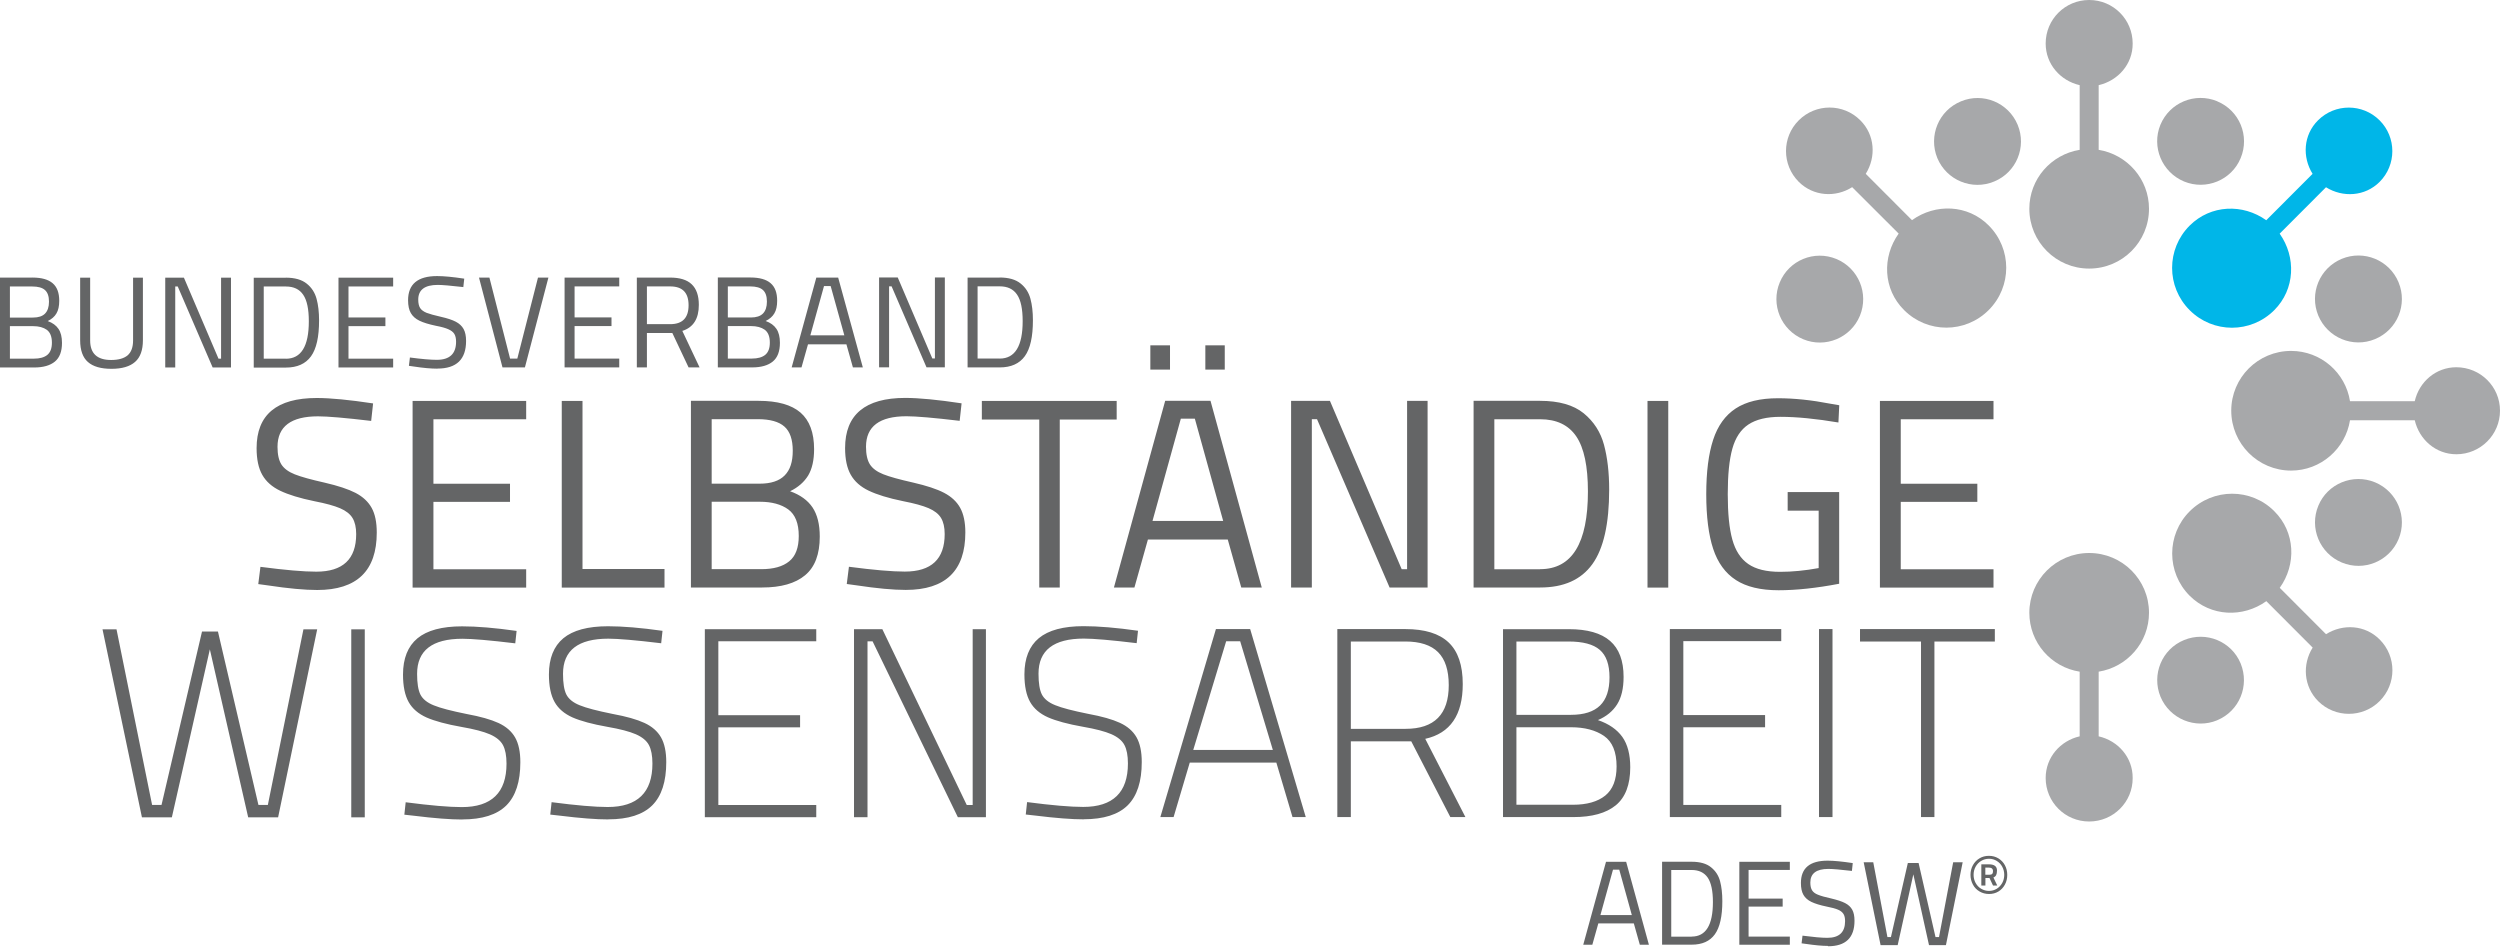
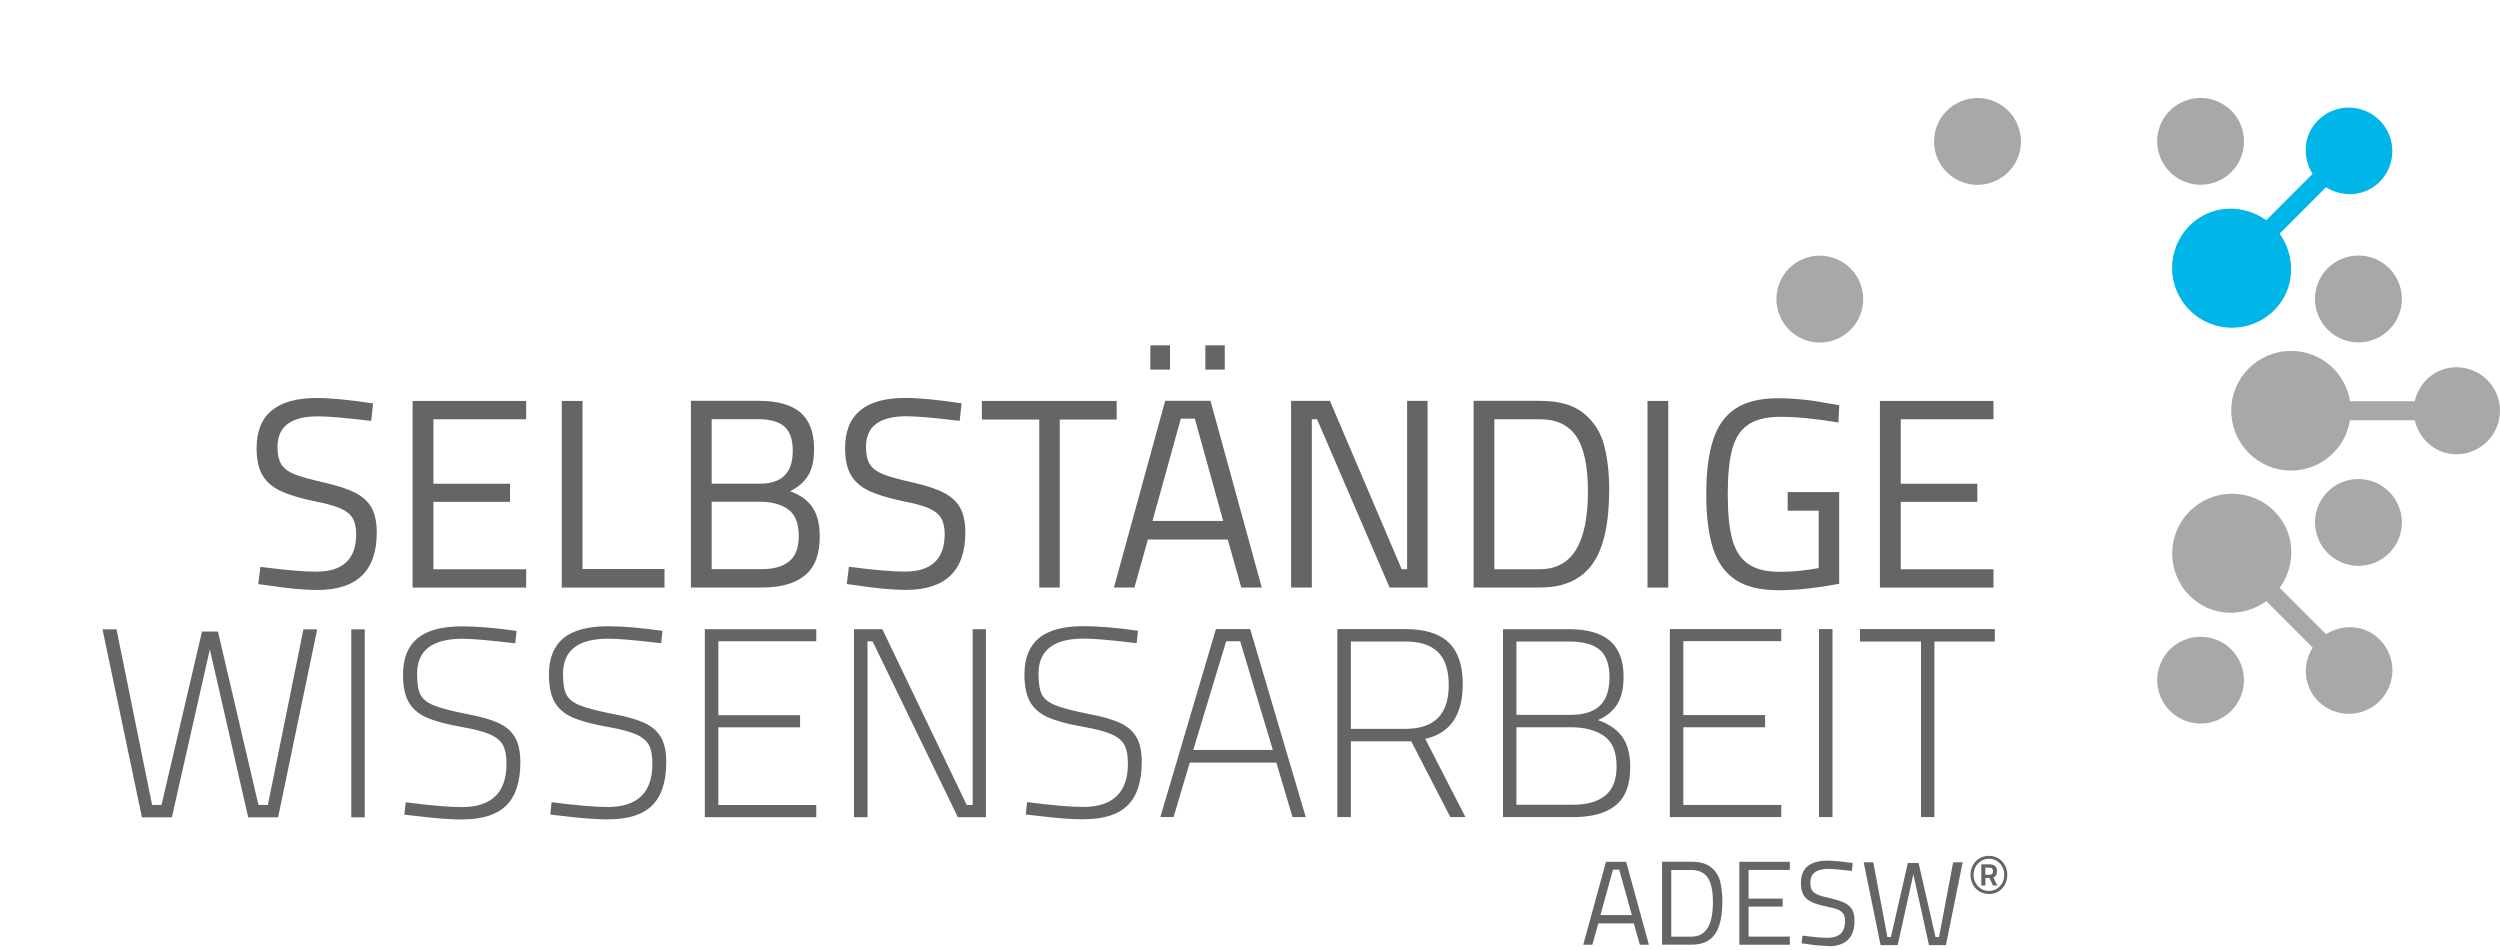
<svg xmlns="http://www.w3.org/2000/svg" id="Layer_1" width="300" height="114" viewBox="0 0 300 114">
  <defs>
    <style>.cls-1{fill:#00b6e8;}.cls-2{fill:#a7a8aa;}.cls-3{fill:#646566;}</style>
  </defs>
  <path class="cls-3" d="m238.24,104.97v-.86h.4c.35,0,.52.14.52.43,0,.15-.03.26-.1.33-.07.07-.18.1-.33.1h-.49Zm-.48,1.29h.49v-.9h.49l.42.9h.51l-.46-.96c.16-.07.27-.17.33-.29.06-.12.1-.3.1-.55,0-.49-.32-.74-.96-.74h-.92v2.54Zm.92.65c-.34,0-.65-.09-.94-.26s-.5-.4-.67-.7c-.16-.3-.24-.62-.24-.97s.08-.68.24-.97c.16-.29.38-.53.67-.7.28-.17.59-.26.94-.26s.65.09.93.26c.28.17.5.4.66.7.16.3.24.62.24.97s-.08.68-.24.97c-.16.29-.38.53-.66.7s-.59.26-.93.26m0,.37c.42,0,.8-.1,1.13-.3.33-.2.59-.48.78-.83s.28-.74.28-1.16-.09-.81-.28-1.16c-.19-.35-.45-.62-.79-.83-.34-.2-.71-.3-1.13-.3s-.8.1-1.13.3c-.34.2-.6.48-.79.82s-.29.73-.29,1.16.1.81.29,1.17.46.63.8.83c.34.2.72.3,1.14.3m-13,6.14h2.03l1.88-8.5,1.88,8.5h2.03l2.01-9.95h-1.14l-1.7,8.98h-.42l-2.03-8.89h-1.29l-2.03,8.89h-.42l-1.7-8.98h-1.15l2.03,9.95Zm-6.33.13c2.12,0,3.18-1.02,3.18-3.06,0-.55-.09-.99-.27-1.32-.18-.33-.47-.6-.86-.8-.39-.2-.94-.38-1.65-.55-.73-.16-1.26-.31-1.6-.45-.34-.13-.57-.31-.71-.53-.14-.22-.21-.53-.21-.94,0-1.08.72-1.63,2.16-1.63.51,0,1.45.08,2.83.24l.1-.94c-1.27-.19-2.27-.29-3.01-.29-2.14,0-3.21.89-3.21,2.68,0,.6.1,1.07.3,1.42.2.35.52.64.96.85.44.21,1.05.4,1.83.56.59.11,1.05.24,1.36.37.31.13.53.31.66.52.13.21.19.5.19.86,0,1.33-.71,2-2.13,2-.67,0-1.66-.09-2.98-.26l-.11.92.52.07c1.08.16,1.96.24,2.63.24m-4.56-9.11v-.98h-6.06v9.95h6.06v-.98h-4.95v-3.6h4.09v-.96h-4.09v-3.44h4.95Zm-11.78,8h-2.45v-8h2.45c.87,0,1.51.31,1.93.92.41.61.62,1.59.62,2.93,0,2.76-.85,4.14-2.55,4.14m0-8.98h-3.55v9.95h3.55c1.26,0,2.18-.41,2.78-1.24.6-.83.9-2.16.9-3.98,0-.91-.09-1.71-.27-2.39-.18-.68-.54-1.24-1.09-1.68-.54-.44-1.32-.66-2.32-.66m-9.44.95h.75l1.51,5.45h-3.77l1.51-5.45Zm3.22,9.01h1.09l-2.73-9.95h-2.42l-2.73,9.95h1.09l.72-2.56h4.26l.72,2.56Z" />
-   <path class="cls-3" d="m119.96,43.02h-2.65v-8.66h2.65c.95,0,1.64.33,2.09,1,.45.66.67,1.72.67,3.18,0,2.99-.92,4.49-2.76,4.49m0-9.72h-3.85v10.78h3.85c1.36,0,2.37-.45,3.02-1.35.65-.9.97-2.33.97-4.31,0-.99-.1-1.85-.3-2.59-.2-.74-.59-1.35-1.18-1.82-.59-.48-1.43-.72-2.52-.72m-7.76,0v9.72h-.31l-4.15-9.72h-2.24v10.78h1.2v-9.72h.3l4.19,9.72h2.2v-10.78h-1.18Zm-13.32,1.03h.81l1.64,5.91h-4.08l1.64-5.91Zm3.49,9.76h1.18l-2.96-10.78h-2.62l-2.96,10.78h1.18l.78-2.77h4.61l.78,2.77Zm-15.02-1.06v-3.9h2.79c.69,0,1.23.15,1.64.44.4.3.61.81.61,1.54,0,.68-.18,1.16-.55,1.47-.37.3-.91.45-1.61.45h-2.87Zm0-4.94v-3.72h2.67c.71,0,1.22.14,1.54.43.32.29.48.75.48,1.39s-.16,1.11-.47,1.43c-.31.32-.8.48-1.45.48h-2.77Zm-1.2,6h4.11c1.09,0,1.92-.24,2.49-.71.57-.47.85-1.22.85-2.24,0-.71-.14-1.27-.42-1.68-.28-.42-.71-.73-1.29-.94.47-.23.82-.53,1.04-.91.23-.38.34-.89.34-1.52,0-.96-.26-1.66-.79-2.11-.52-.45-1.33-.68-2.42-.68h-3.91v10.78Zm-8.51-5.19v-4.53h2.79c1.48,0,2.21.75,2.21,2.26s-.73,2.27-2.2,2.27h-2.81Zm-1.2,5.19h1.2v-4.13h3.05l1.95,4.13h1.32l-2.07-4.38c1.32-.42,1.98-1.46,1.98-3.13,0-1.11-.29-1.93-.86-2.47-.57-.54-1.43-.8-2.59-.8h-3.99v10.78Zm-2.12-9.72v-1.06h-6.56v10.78h6.56v-1.06h-5.36v-3.9h4.43v-1.04h-4.43v-3.72h5.36Zm-14,9.72h2.68l2.82-10.78h-1.25l-2.48,9.72h-.87l-2.48-9.72h-1.25l2.82,10.78Zm-7.82.14c2.3,0,3.44-1.11,3.44-3.32,0-.59-.1-1.07-.3-1.43-.2-.36-.51-.65-.93-.87-.42-.22-1.02-.42-1.78-.59-.79-.18-1.37-.34-1.73-.48-.36-.15-.62-.34-.77-.57-.15-.23-.23-.57-.23-1.02,0-1.17.78-1.76,2.34-1.76.55,0,1.57.09,3.07.26l.11-1.01c-1.37-.21-2.46-.31-3.26-.31-2.32,0-3.48.97-3.48,2.9,0,.64.11,1.16.33,1.54.22.38.56.69,1.04.92.47.23,1.14.43,1.99.61.64.12,1.14.26,1.47.41.34.15.58.33.72.56.14.23.21.54.21.94,0,1.44-.77,2.17-2.31,2.17-.73,0-1.8-.09-3.23-.28l-.12,1,.56.08c1.17.18,2.12.26,2.85.26m-5.3-9.86v-1.06h-6.56v10.78h6.56v-1.06h-5.36v-3.9h4.43v-1.04h-4.43v-3.72h5.36Zm-12.88,8.66h-2.65v-8.66h2.65c.95,0,1.64.33,2.09,1,.45.66.67,1.72.67,3.18,0,2.99-.92,4.49-2.76,4.49m0-9.72h-3.85v10.78h3.85c1.36,0,2.37-.45,3.02-1.35.65-.9.97-2.33.97-4.31,0-.99-.1-1.85-.3-2.59-.2-.74-.59-1.35-1.18-1.82-.59-.48-1.43-.72-2.52-.72m-7.76,0v9.72h-.31l-4.15-9.72h-2.24v10.78h1.2v-9.72h.3l4.19,9.72h2.2v-10.78h-1.18Zm-13.16,10.94c1.27,0,2.22-.28,2.84-.83.63-.55.94-1.42.94-2.6v-7.51h-1.18v7.54c0,.81-.22,1.4-.65,1.78-.44.37-1.1.56-1.98.56-1.68,0-2.52-.78-2.52-2.34v-7.54h-1.2v7.51c0,1.19.31,2.07.93,2.61.62.55,1.56.82,2.83.82m-12.19-1.22v-3.9h2.79c.69,0,1.23.15,1.64.44.4.3.61.81.61,1.54,0,.68-.18,1.16-.55,1.47-.37.3-.91.45-1.61.45H1.2Zm0-4.94v-3.72h2.67c.71,0,1.22.14,1.54.43.32.29.48.75.48,1.39s-.16,1.11-.47,1.43c-.31.32-.8.48-1.45.48H1.2Zm-1.2,6h4.11c1.09,0,1.92-.24,2.49-.71.57-.47.85-1.22.85-2.24,0-.71-.14-1.27-.42-1.68-.28-.42-.71-.73-1.29-.94.47-.23.82-.53,1.04-.91.23-.38.34-.89.34-1.52,0-.96-.26-1.66-.79-2.11-.52-.45-1.33-.68-2.42-.68H0v10.78Z" />
  <path class="cls-3" d="m230.51,98.05h1.62v-21.07h7.25v-1.49h-16.18v1.49h7.32v21.07Zm-12.23,0h1.62v-22.56h-1.62v22.56Zm-4.53-21.1v-1.46h-13.37v22.56h13.37v-1.46h-11.75v-9.32h9.81v-1.46h-9.81v-8.87h11.75Zm-31.78,19.61v-9.29h6.54c1.64,0,2.96.35,3.97,1.04,1,.69,1.51,1.91,1.51,3.66,0,1.6-.45,2.76-1.36,3.5-.91.73-2.2,1.1-3.88,1.1h-6.76Zm0-10.78v-8.8h6.25c1.73,0,2.98.33,3.75,1,.78.67,1.17,1.77,1.17,3.3s-.38,2.64-1.13,3.38c-.76.74-1.92,1.12-3.5,1.12h-6.54Zm-1.62,12.27h8.45c2.24,0,3.94-.47,5.1-1.42,1.15-.95,1.73-2.47,1.73-4.56,0-1.53-.32-2.75-.95-3.64-.64-.89-1.61-1.57-2.93-2.02,1.01-.43,1.78-1.06,2.3-1.88.52-.82.78-1.92.78-3.3,0-1.94-.54-3.38-1.62-4.32-1.08-.94-2.73-1.41-4.95-1.41h-7.9v22.56Zm-18.25-10.58v-10.49h6.54c1.77,0,3.08.43,3.93,1.28.85.85,1.28,2.17,1.28,3.96,0,3.5-1.73,5.24-5.18,5.24h-6.57Zm-1.62,10.58h1.62v-9.09h7.25l4.69,9.09h1.81l-4.82-9.39c3-.67,4.5-2.86,4.5-6.57,0-2.27-.57-3.93-1.7-5-1.13-1.07-2.86-1.6-5.19-1.6h-8.16v22.56Zm-7.74-8.06h-9.55l3.95-13.04h1.68l3.92,13.04Zm2.36,8.06h1.59l-6.67-22.56h-4.11l-6.67,22.56h1.59l1.94-6.54h10.39l1.94,6.54Zm-25.05.26c2.39,0,4.15-.56,5.28-1.68,1.12-1.12,1.68-2.85,1.68-5.18,0-1.25-.21-2.24-.63-2.98-.42-.73-1.08-1.31-1.99-1.73-.91-.42-2.18-.78-3.82-1.08-1.83-.37-3.15-.71-3.95-1.04-.8-.32-1.33-.76-1.6-1.29-.27-.54-.4-1.37-.4-2.49,0-2.8,1.81-4.21,5.44-4.21,1.17,0,3.28.18,6.34.55l.16-1.49c-2.59-.37-4.77-.55-6.54-.55-2.42,0-4.2.48-5.36,1.44-1.15.96-1.73,2.41-1.73,4.35,0,1.4.23,2.5.68,3.3.45.8,1.17,1.41,2.15,1.85.98.43,2.38.81,4.19,1.13,1.51.26,2.65.56,3.41.89.77.34,1.29.77,1.57,1.3.28.53.42,1.27.42,2.22,0,3.47-1.79,5.21-5.37,5.21-1.51,0-3.75-.19-6.73-.58l-.16,1.49,1.17.13c2.42.3,4.35.45,5.79.45m-13.33-22.82v21.1h-.71l-10.13-21.1h-3.4v22.56h1.62v-21.1h.61l10.23,21.1h3.37v-22.56h-1.59Zm-18.77,1.46v-1.46h-13.37v22.56h13.37v-1.46h-11.75v-9.32h9.81v-1.46h-9.81v-8.87h11.75Zm-24.96,21.36c2.4,0,4.15-.56,5.28-1.68,1.12-1.12,1.68-2.85,1.68-5.18,0-1.25-.21-2.24-.63-2.98-.42-.73-1.08-1.31-1.99-1.73-.91-.42-2.18-.78-3.82-1.08-1.83-.37-3.15-.71-3.95-1.04-.8-.32-1.33-.76-1.6-1.29-.27-.54-.4-1.37-.4-2.49,0-2.8,1.81-4.21,5.44-4.21,1.17,0,3.28.18,6.34.55l.16-1.49c-2.59-.37-4.77-.55-6.54-.55-2.42,0-4.2.48-5.36,1.44-1.15.96-1.73,2.41-1.73,4.35,0,1.4.23,2.5.68,3.3.45.8,1.17,1.41,2.15,1.85.98.43,2.38.81,4.19,1.13,1.51.26,2.65.56,3.41.89.77.34,1.29.77,1.57,1.3.28.53.42,1.27.42,2.22,0,3.47-1.79,5.21-5.37,5.21-1.51,0-3.75-.19-6.73-.58l-.16,1.49,1.17.13c2.42.3,4.35.45,5.79.45m-17.51,0c2.39,0,4.15-.56,5.28-1.68,1.12-1.12,1.68-2.85,1.68-5.18,0-1.25-.21-2.24-.63-2.98-.42-.73-1.08-1.31-1.99-1.73-.91-.42-2.18-.78-3.82-1.08-1.83-.37-3.15-.71-3.95-1.04-.8-.32-1.33-.76-1.6-1.29-.27-.54-.4-1.37-.4-2.49,0-2.8,1.81-4.21,5.44-4.21,1.17,0,3.28.18,6.34.55l.16-1.49c-2.59-.37-4.77-.55-6.54-.55-2.42,0-4.2.48-5.36,1.44-1.15.96-1.73,2.41-1.73,4.35,0,1.4.23,2.5.68,3.3.45.8,1.17,1.41,2.15,1.85.98.43,2.38.81,4.19,1.13,1.51.26,2.65.56,3.41.89.77.34,1.29.77,1.57,1.3.28.53.42,1.27.42,2.22,0,3.47-1.79,5.21-5.37,5.21-1.51,0-3.75-.19-6.73-.58l-.16,1.49,1.17.13c2.42.3,4.35.45,5.79.45m-13.33-.26h1.62v-22.56h-1.62v22.56Zm-25.12,0h3.59l4.56-20.16,4.6,20.16h3.59l4.69-22.56h-1.65l-4.27,21.07h-1.13l-4.86-20.81h-1.91l-4.86,20.81h-1.13l-4.27-21.07h-1.68l4.73,22.56Z" />
  <path class="cls-3" d="m239.22,50.31v-2.2h-13.63v22.4h13.63v-2.2h-11.13v-8.09h9.19v-2.17h-9.19v-7.74h11.13Zm-25.8,20.52c2.14,0,4.56-.26,7.28-.78v-11h-6.18v2.23h3.72v6.89c-1.64.3-3.18.45-4.63.45-1.64,0-2.91-.31-3.82-.94-.91-.63-1.54-1.6-1.91-2.93-.37-1.33-.55-3.14-.55-5.45s.18-4.13.55-5.45c.37-1.33,1.01-2.3,1.93-2.91.92-.61,2.2-.92,3.84-.92,1.96,0,4.28.23,6.96.68l.1-2.07-1.1-.19c-2.22-.43-4.3-.65-6.25-.65-2.14,0-3.83.41-5.08,1.23-1.25.82-2.15,2.07-2.7,3.75-.55,1.68-.83,3.86-.83,6.54s.28,4.88.83,6.55c.55,1.67,1.46,2.92,2.72,3.74,1.26.82,2.97,1.23,5.13,1.23m-15.73-.32h2.49v-22.4h-2.49v22.4Zm-12.88-2.2h-5.5v-18h5.5c1.96,0,3.41.69,4.34,2.07.93,1.38,1.39,3.58,1.39,6.6,0,6.21-1.91,9.32-5.73,9.32m0-20.2h-7.99v22.4h7.99c2.83,0,4.91-.93,6.26-2.8,1.35-1.87,2.02-4.85,2.02-8.95,0-2.05-.21-3.84-.62-5.37-.41-1.53-1.22-2.79-2.44-3.79-1.22-.99-2.96-1.49-5.23-1.49m-15.96,0v20.2h-.65l-8.61-20.2h-4.66v22.4h2.49v-20.2h.62l8.71,20.2h4.56v-22.4h-2.46Zm-24.21-3.75h2.33v-2.91h-2.33v2.91Zm-6.6,0h2.36v-2.91h-2.36v2.91Zm3.66,5.89h1.68l3.4,12.27h-8.48l3.4-12.27Zm7.25,20.26h2.46l-6.15-22.4h-5.44l-6.15,22.4h2.46l1.62-5.76h9.58l1.62,5.76Zm-24.24,0h2.46v-20.16h6.83v-2.23h-16.18v2.23h6.89v20.16Zm-16.02.29c4.77,0,7.15-2.3,7.15-6.89,0-1.23-.21-2.22-.62-2.96-.41-.74-1.05-1.34-1.93-1.8s-2.11-.86-3.71-1.23c-1.64-.37-2.84-.7-3.59-1-.76-.3-1.29-.7-1.6-1.18-.31-.49-.47-1.19-.47-2.12,0-2.44,1.62-3.66,4.86-3.66,1.14,0,3.27.18,6.38.55l.23-2.1c-2.85-.43-5.1-.65-6.76-.65-4.81,0-7.22,2.01-7.22,6.02,0,1.34.23,2.41.68,3.2.45.8,1.17,1.44,2.15,1.91.98.47,2.36.9,4.13,1.26,1.34.26,2.36.54,3.06.84.7.3,1.2.69,1.49,1.17.29.48.44,1.12.44,1.94,0,3-1.6,4.5-4.79,4.5-1.51,0-3.74-.19-6.7-.58l-.26,2.07,1.17.16c2.44.37,4.41.55,5.92.55m-23.3-2.49v-8.09h5.79c1.42,0,2.56.31,3.4.92.84.62,1.26,1.68,1.26,3.19,0,1.4-.38,2.42-1.15,3.04-.77.63-1.88.94-3.35.94h-5.96Zm0-10.26v-7.74h5.53c1.47,0,2.54.3,3.2.89.67.59,1,1.56,1,2.9s-.32,2.3-.97,2.96c-.65.66-1.65.99-3.01.99h-5.76Zm-2.49,12.46h8.54c2.27,0,3.99-.49,5.16-1.47,1.18-.98,1.76-2.53,1.76-4.64,0-1.47-.29-2.63-.87-3.5-.58-.86-1.48-1.51-2.69-1.94.97-.47,1.69-1.11,2.17-1.89.47-.79.71-1.84.71-3.16,0-1.99-.55-3.45-1.63-4.39-1.09-.94-2.77-1.41-5.03-1.41h-8.12v22.4Zm-13.01-2.23v-20.16h-2.49v22.4h12.33v-2.23h-9.84Zm-6.76-17.96v-2.2h-13.63v22.4h13.63v-2.2h-11.13v-8.09h9.19v-2.17h-9.19v-7.74h11.13Zm-25.08,20.49c4.77,0,7.15-2.3,7.15-6.89,0-1.23-.2-2.22-.61-2.96-.41-.74-1.05-1.34-1.93-1.8-.87-.45-2.11-.86-3.71-1.23-1.64-.37-2.84-.7-3.59-1-.76-.3-1.29-.7-1.6-1.18-.31-.49-.47-1.19-.47-2.12,0-2.44,1.62-3.66,4.86-3.66,1.14,0,3.27.18,6.38.55l.23-2.1c-2.85-.43-5.1-.65-6.76-.65-4.81,0-7.22,2.01-7.22,6.02,0,1.34.23,2.41.68,3.2.45.8,1.17,1.44,2.15,1.91.98.47,2.36.9,4.13,1.26,1.34.26,2.36.54,3.06.84.7.3,1.2.69,1.49,1.17.29.48.44,1.12.44,1.94,0,3-1.6,4.5-4.79,4.5-1.51,0-3.74-.19-6.7-.58l-.26,2.07,1.17.16c2.44.37,4.41.55,5.92.55" />
  <path class="cls-2" d="m294.76,44.07c-2.46,0-4.46,1.75-4.99,4.07h-7.77c-.54-3.42-3.49-6.03-7.07-6.03-3.97,0-7.18,3.21-7.18,7.17s3.21,7.19,7.18,7.19c3.57,0,6.53-2.63,7.07-6.04h7.77c.54,2.32,2.53,4.08,4.99,4.08,2.89,0,5.24-2.34,5.24-5.23s-2.35-5.21-5.24-5.21" />
  <path class="cls-1" d="m272.91,37.22c2.51-2.51,2.64-6.37.65-9.18l5.56-5.57c2.02,1.26,4.68,1.11,6.43-.64,2.04-2.04,2.04-5.35,0-7.39-2.04-2.04-5.35-2.04-7.39,0-1.76,1.75-1.91,4.4-.65,6.42l-5.56,5.57c-2.81-2.01-6.66-1.88-9.19.64-2.81,2.81-2.81,7.34,0,10.15,2.81,2.81,7.34,2.81,10.15,0" />
-   <path class="cls-2" d="m251.84,17.98v-7.76c2.32-.54,4.1-2.52,4.08-5,0-2.89-2.33-5.22-5.22-5.22s-5.22,2.33-5.22,5.22c0,2.48,1.76,4.46,4.08,5v7.76c-3.43.56-6.04,3.5-6.04,7.07,0,3.97,3.21,7.18,7.18,7.18s7.18-3.21,7.18-7.18c0-3.57-2.63-6.51-6.04-7.07" />
-   <path class="cls-2" d="m257.88,73.53c0-3.97-3.22-7.17-7.18-7.17s-7.18,3.21-7.18,7.17c0,3.58,2.61,6.53,6.04,7.07v7.76c-2.32.53-4.08,2.52-4.08,5,0,2.89,2.33,5.22,5.22,5.22s5.24-2.33,5.22-5.22c.02-2.48-1.76-4.47-4.08-5v-7.76c3.41-.55,6.04-3.49,6.04-7.07" />
-   <path class="cls-2" d="m229.45,26.43l-5.56-5.57c1.26-2.02,1.11-4.67-.65-6.42-2.04-2.05-5.35-2.04-7.39,0-2.04,2.03-2.04,5.34,0,7.38,1.76,1.75,4.41,1.91,6.41.64l5.58,5.57c-2.01,2.81-1.88,6.67.65,9.18,2.81,2.81,7.34,2.81,10.15,0,2.81-2.81,2.81-7.35,0-10.16-2.51-2.52-6.38-2.65-9.19-.64" />
  <path class="cls-2" d="m279.13,76.11l-5.56-5.57c2.01-2.81,1.88-6.67-.65-9.19-2.79-2.81-7.34-2.8-10.15,0-2.81,2.8-2.81,7.34,0,10.15,2.53,2.51,6.38,2.65,9.19.64l5.56,5.57c-1.26,2.02-1.09,4.66.65,6.42,2.04,2.04,5.35,2.04,7.39,0,2.04-2.05,2.04-5.35,0-7.39-1.75-1.76-4.41-1.91-6.43-.64" />
  <path class="cls-2" d="m287.83,64.69c-1.11,2.66-4.15,3.92-6.82,2.81-2.64-1.1-3.92-4.15-2.81-6.81,1.09-2.65,4.15-3.91,6.81-2.81,2.66,1.11,3.92,4.16,2.82,6.81" />
  <path class="cls-2" d="m213.57,33.89c-1.11,2.66.16,5.71,2.82,6.82,2.64,1.1,5.7-.16,6.8-2.82,1.09-2.66-.16-5.7-2.82-6.81-2.66-1.1-5.7.15-6.8,2.81" />
  <path class="cls-2" d="m266.07,86.43c-2.64,1.1-5.7-.16-6.81-2.82-1.09-2.66.16-5.71,2.82-6.8,2.66-1.1,5.71.16,6.8,2.81,1.09,2.67-.16,5.71-2.82,6.81" />
  <path class="cls-2" d="m235.32,12.16c-2.68,1.1-3.93,4.15-2.84,6.81,1.11,2.66,4.16,3.92,6.82,2.81,2.66-1.09,3.92-4.14,2.82-6.8-1.11-2.67-4.16-3.92-6.8-2.82" />
  <path class="cls-2" d="m266.07,12.15c-2.68-1.1-5.71.16-6.82,2.82-1.09,2.66.18,5.7,2.84,6.81,2.64,1.09,5.7-.16,6.79-2.81,1.11-2.67-.15-5.71-2.81-6.81" />
  <path class="cls-2" d="m287.83,33.88c-1.11-2.67-4.16-3.92-6.82-2.82-2.66,1.11-3.92,4.16-2.81,6.82,1.11,2.65,4.15,3.92,6.81,2.81,2.66-1.1,3.92-4.15,2.82-6.8" />
</svg>